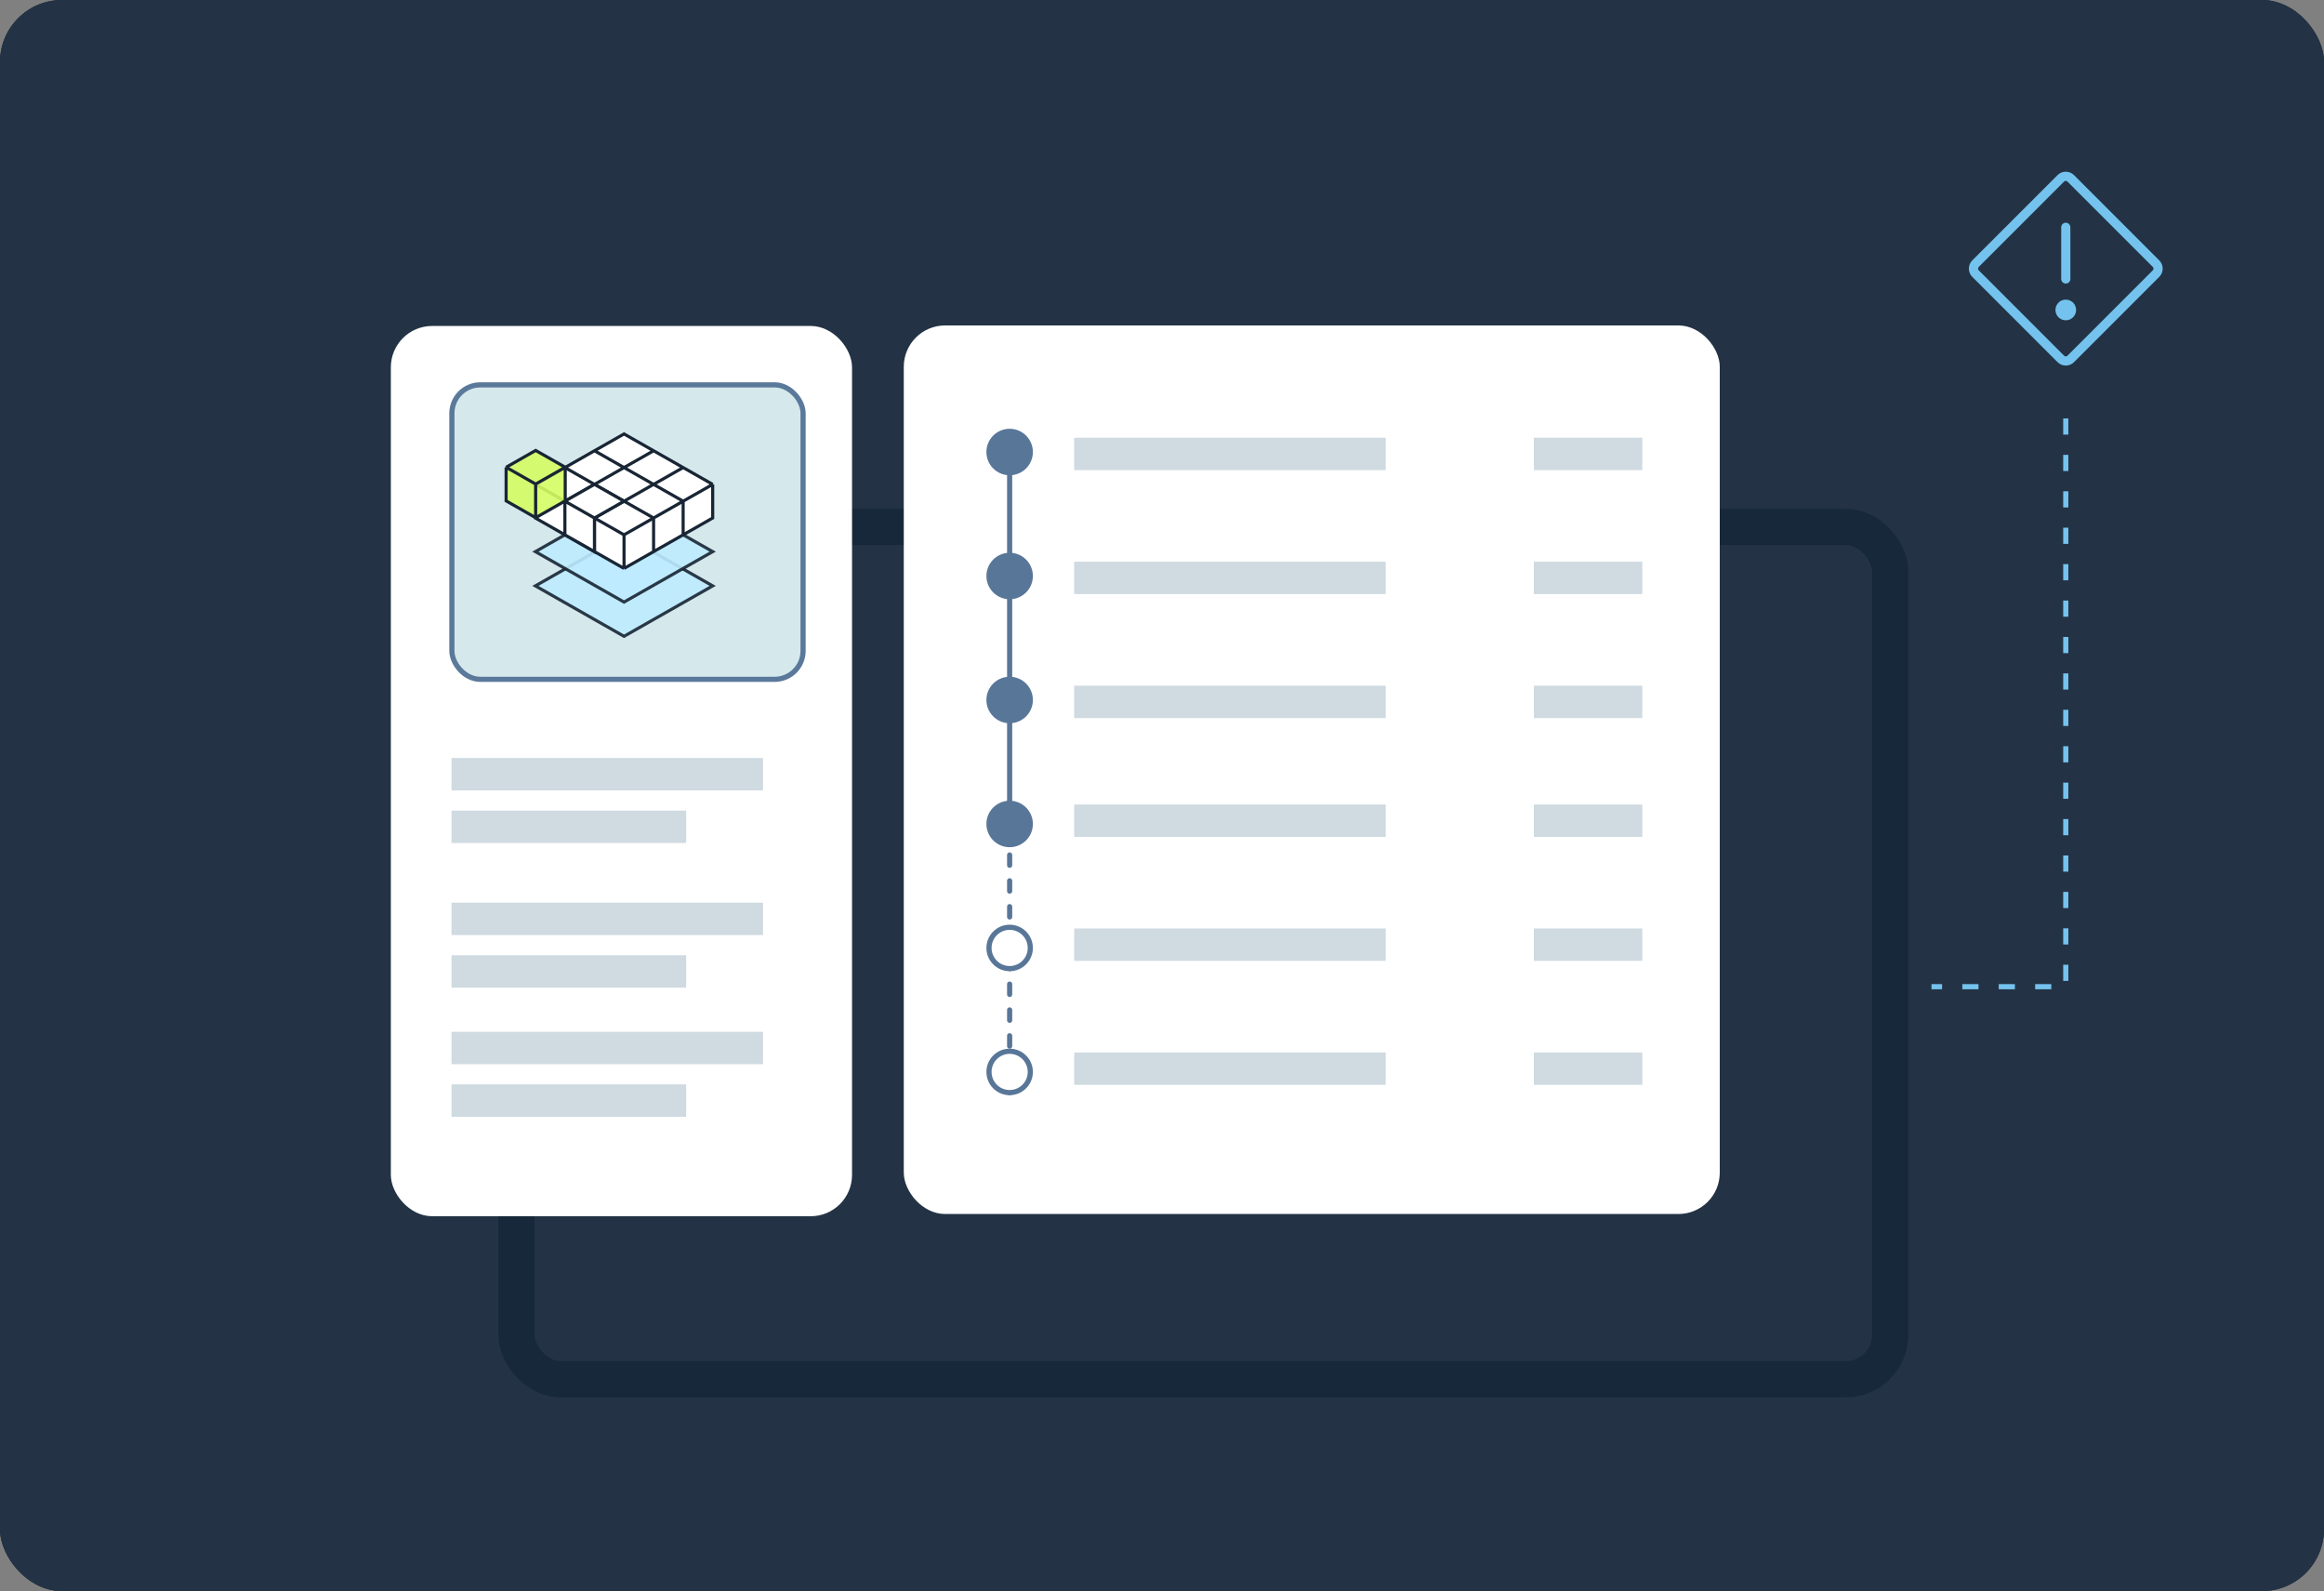
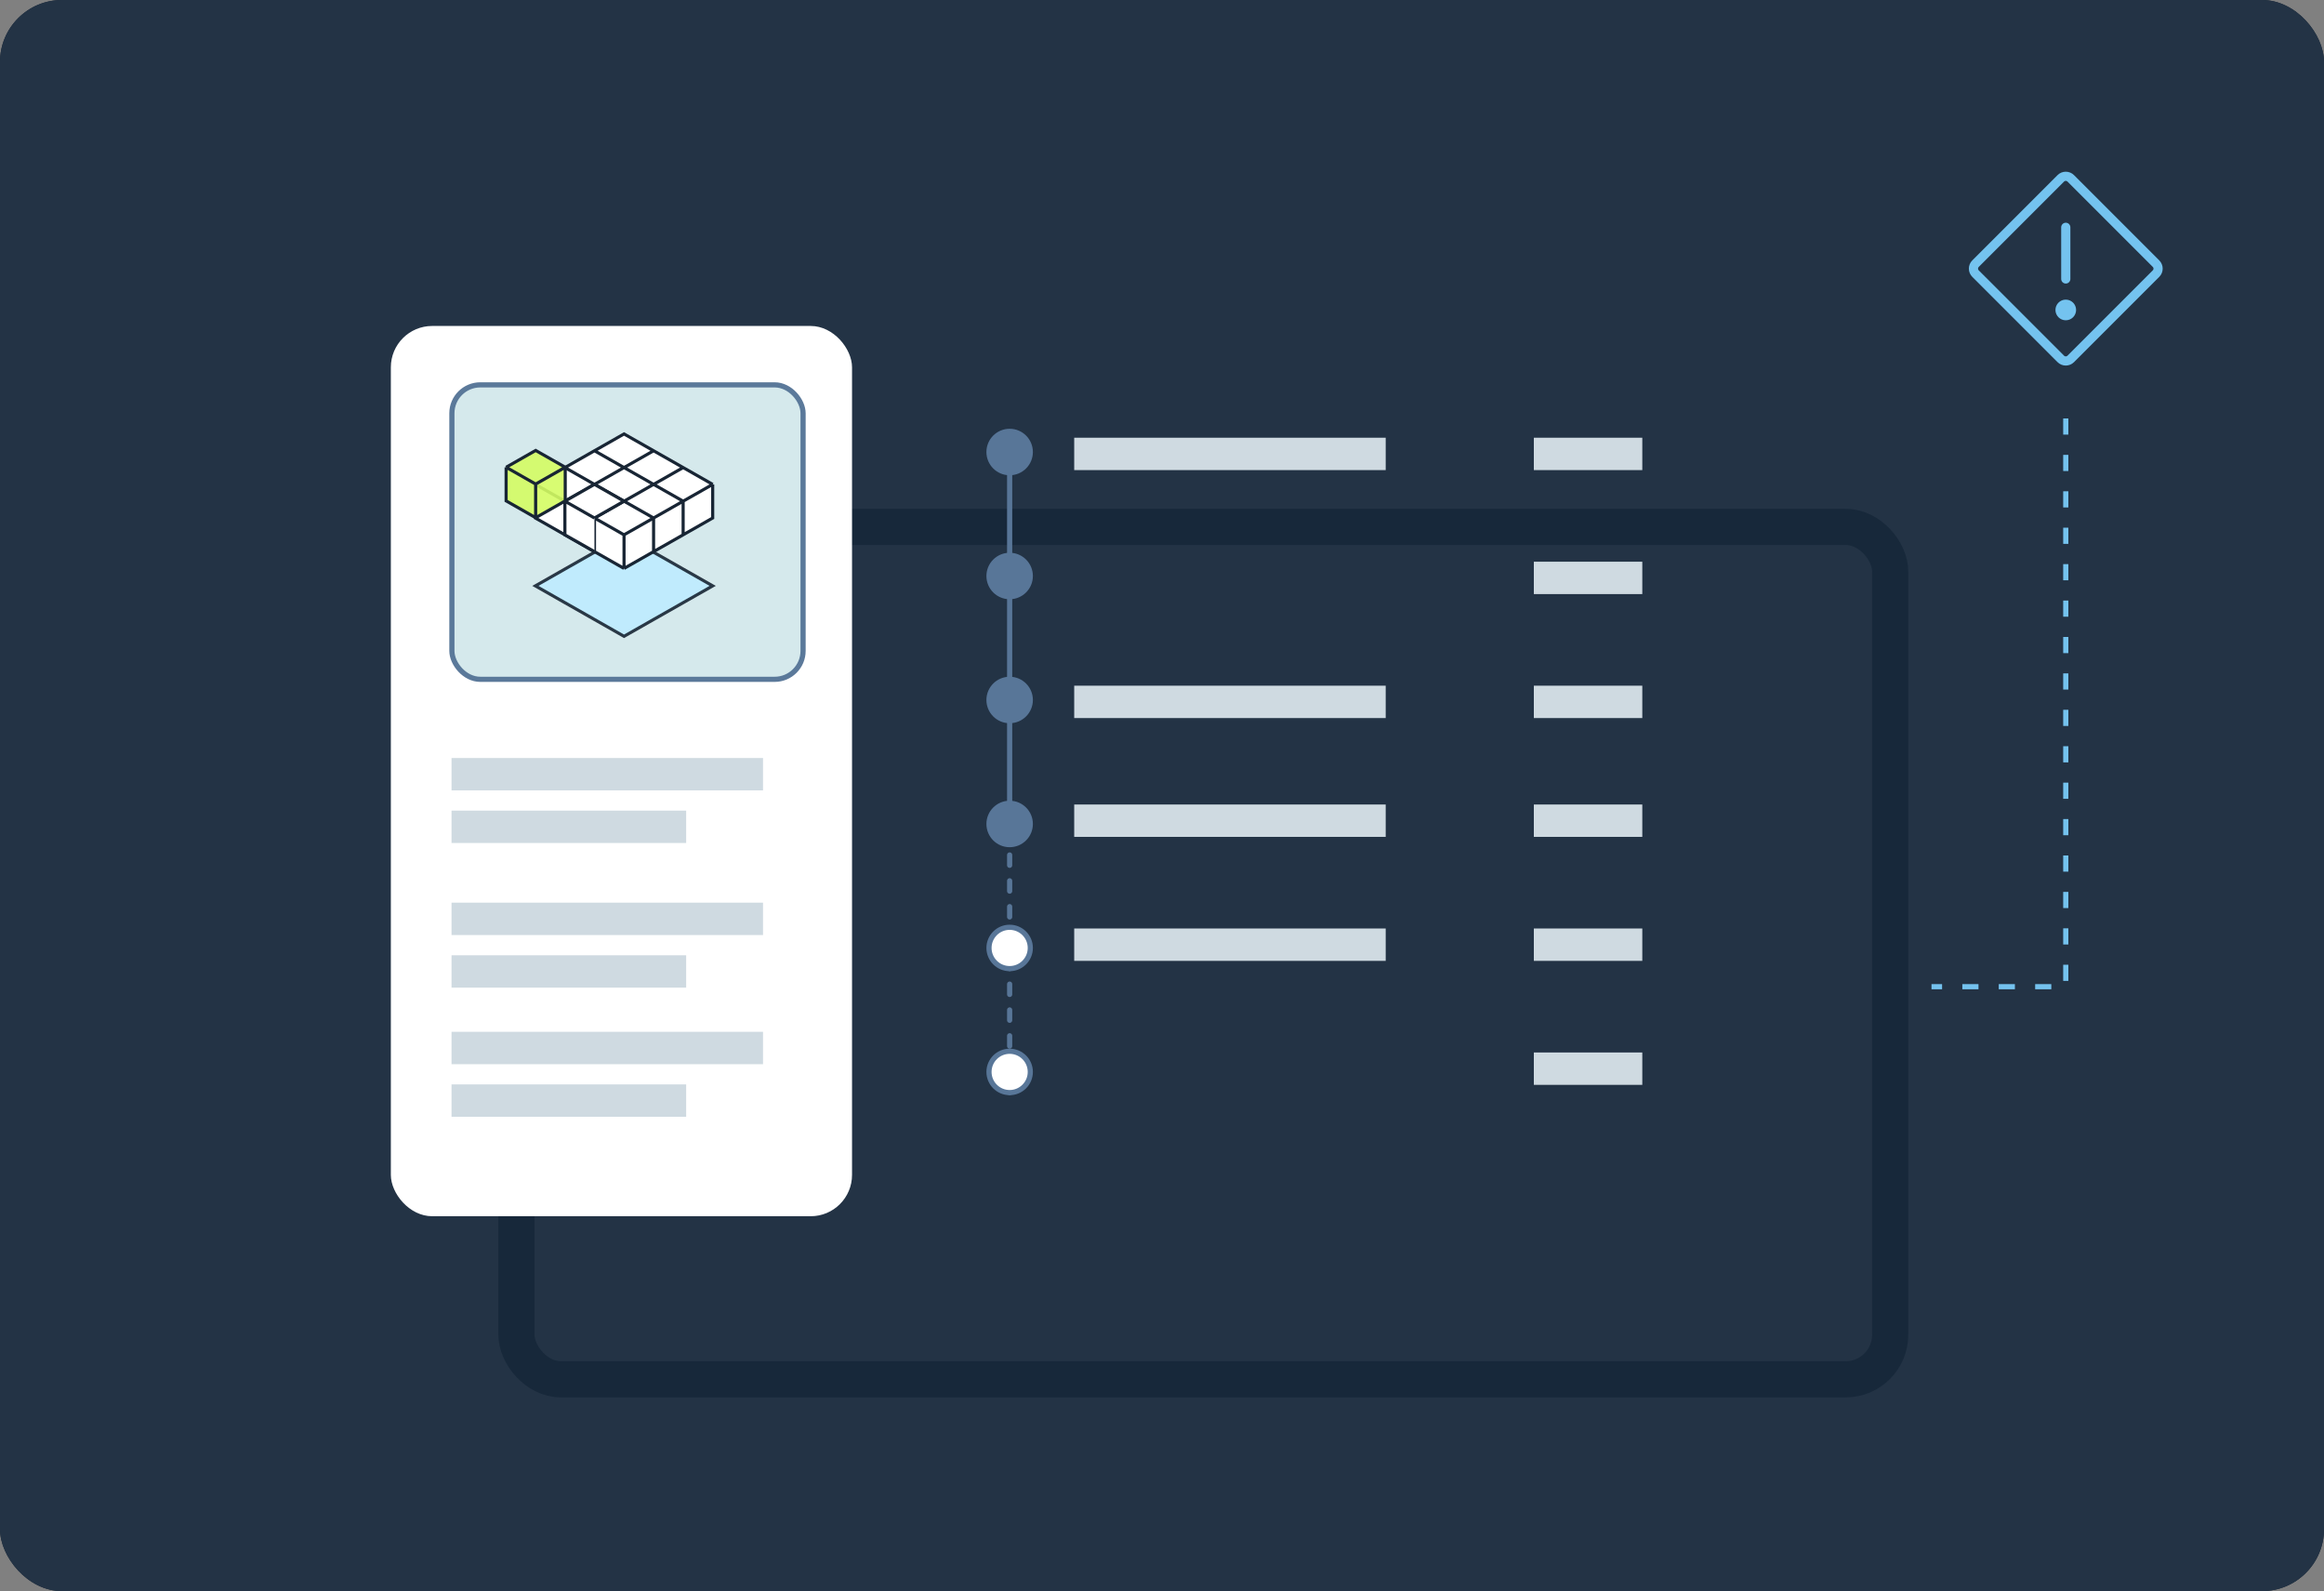
<svg xmlns="http://www.w3.org/2000/svg" width="450" height="308" viewBox="0 0 450 308" fill="none">
  <rect x="0" y="0" width="450" height="308" fill="#808080" stroke="none" />
  <rect width="450" height="308" rx="12" fill="#121F2E" />
  <rect width="450" height="308" rx="12" fill="#233345" />
  <path d="M400 81V191H374" stroke="#74C3EF" stroke-dasharray="3.13 3.92" />
  <rect x="100" y="102" width="266" height="165" rx="8.617" stroke="#17283A" stroke-width="7" />
  <rect x="75.68" y="63.1" width="89.3" height="172.333" rx="8" fill="white" />
-   <rect x="175" y="63" width="158" height="172" rx="8" fill="white" />
  <rect opacity="0.98" x="87.5" y="74.5" width="68" height="57" rx="5.5" fill="#D4E8EB" stroke="#587698" />
  <line x1="87.43" y1="149.867" x2="147.746" y2="149.867" stroke="#CFDAE1" stroke-width="6.267" />
  <line x1="208" y1="87.867" x2="268.317" y2="87.867" stroke="#CFDAE1" stroke-width="6.267" />
  <line x1="297" y1="87.867" x2="318" y2="87.867" stroke="#CFDAE1" stroke-width="6.267" />
-   <line x1="208" y1="111.867" x2="268.317" y2="111.867" stroke="#CFDAE1" stroke-width="6.267" />
  <line x1="297" y1="111.867" x2="318" y2="111.867" stroke="#CFDAE1" stroke-width="6.267" />
  <line x1="208" y1="135.867" x2="268.317" y2="135.867" stroke="#CFDAE1" stroke-width="6.267" />
  <line x1="297" y1="135.867" x2="318" y2="135.867" stroke="#CFDAE1" stroke-width="6.267" />
  <line x1="208" y1="158.867" x2="268.317" y2="158.867" stroke="#CFDAE1" stroke-width="6.267" />
  <line x1="297" y1="158.867" x2="318" y2="158.867" stroke="#CFDAE1" stroke-width="6.267" />
  <line x1="208" y1="182.867" x2="268.317" y2="182.867" stroke="#CFDAE1" stroke-width="6.267" />
  <line x1="297" y1="182.867" x2="318" y2="182.867" stroke="#CFDAE1" stroke-width="6.267" />
-   <line x1="208" y1="206.867" x2="268.317" y2="206.867" stroke="#CFDAE1" stroke-width="6.267" />
  <line x1="297" y1="206.867" x2="318" y2="206.867" stroke="#CFDAE1" stroke-width="6.267" />
  <line x1="87.43" y1="177.867" x2="147.746" y2="177.867" stroke="#CFDAE1" stroke-width="6.267" />
  <line x1="87.43" y1="202.867" x2="147.746" y2="202.867" stroke="#CFDAE1" stroke-width="6.267" />
  <line x1="87.43" y1="160.05" x2="132.863" y2="160.05" stroke="#CFDAE1" stroke-width="6.267" />
  <line x1="87.43" y1="188.05" x2="132.863" y2="188.05" stroke="#CFDAE1" stroke-width="6.267" />
  <line x1="87.43" y1="213.05" x2="132.863" y2="213.05" stroke="#CFDAE1" stroke-width="6.267" />
  <path d="M400 54V44" stroke="#74C3EF" stroke-width="1.778" stroke-linecap="round" stroke-linejoin="round" />
  <path d="M400 62C401.105 62 402 61.105 402 60C402 58.895 401.105 58 400 58C398.895 58 398 58.895 398 60C398 61.105 398.895 62 400 62Z" fill="#74C3EF" />
  <path d="M399.033 34.526L382.525 51.034C381.991 51.567 381.991 52.433 382.525 52.966L399.033 69.474C399.566 70.008 400.432 70.008 400.965 69.474L417.473 52.966C418.007 52.433 418.007 51.567 417.473 51.034L400.965 34.526C400.432 33.992 399.566 33.992 399.033 34.526Z" stroke="#74C3EF" stroke-width="1.778" stroke-linecap="round" stroke-linejoin="round" />
  <path opacity="0.9" d="M103.664 113.411L109.387 110.156L115.11 106.901L120.832 103.646L126.555 106.901L132.278 110.156L138.001 113.411L132.278 116.665L126.555 119.92L120.832 123.175L115.11 119.92L109.387 116.665L103.664 113.411Z" fill="#BEEBFF" stroke="#182534" stroke-width="0.6" />
-   <path opacity="0.9" d="M103.664 106.784L109.387 103.529L115.11 100.274L120.832 97.019L126.555 100.274L132.278 103.529L138.001 106.784L132.278 110.038L126.555 113.293L120.832 116.548L115.11 113.293L109.387 110.038L103.664 106.784Z" fill="#BEEBFF" stroke="#182534" stroke-width="0.6" />
  <path d="M103.664 93.764L109.387 90.509L115.11 87.255L120.832 84L126.555 87.255L132.278 90.509L138.001 93.764V100.273L132.278 103.528L126.555 106.783L120.832 110.038L115.11 106.783L109.387 103.528L103.664 100.273V93.764Z" fill="white" />
  <path d="M109.387 90.509L103.664 93.764M109.387 90.509L115.11 93.764M109.387 90.509L115.11 87.255M103.664 93.764L109.387 97.019M103.664 93.764V100.273L109.387 103.528M109.387 97.019L115.11 93.764M109.387 97.019V103.528M109.387 97.019L115.11 100.273M115.11 93.764L120.832 90.509M115.11 93.764L120.832 97.019M115.11 87.255L120.832 90.509M115.11 87.255L120.832 84L126.555 87.255M120.832 90.509L126.555 93.764M120.832 90.509L126.555 87.255M109.387 103.528L115.11 106.783M126.555 93.764L120.832 97.019M126.555 93.764L132.278 90.509M126.555 93.764L132.278 97.019M120.832 97.019L115.11 100.273M120.832 97.019L126.555 100.273M115.11 100.273L120.832 103.528M115.11 100.273V106.783M132.278 90.509L126.555 87.255M132.278 90.509L138.001 93.764M120.832 103.528L126.555 100.273M120.832 103.528V110.038M126.555 100.273L132.278 97.019M126.555 100.273V106.783M132.278 97.019L138.001 93.764M132.278 97.019V103.528M138.001 93.764V100.273L132.278 103.528M120.832 110.038L115.11 106.783M120.832 110.038L126.555 106.783M126.555 106.783L132.278 103.528" stroke="#182534" stroke-width="0.6" />
  <path d="M98 90.45L103.723 87.195L109.446 90.45V96.959L103.723 100.214L98 96.959V90.45Z" fill="#D4FC63" fill-opacity="0.9" />
  <path d="M98 90.45L103.723 87.195L109.446 90.45M98 90.45L103.723 93.705M98 90.45V96.959L103.723 100.214M103.723 93.705L109.446 90.45M103.723 93.705V100.214M109.446 90.45V96.959L103.723 100.214" stroke="#182534" stroke-width="0.6" />
  <path d="M109.383 97.019L115.106 93.765L120.828 97.019L115.106 100.274V106.783L109.383 103.529V97.019Z" fill="white" />
-   <path d="M109.383 97.019L115.106 93.765L120.828 97.019L115.106 100.274M109.383 97.019V103.529L115.106 106.783V100.274M109.383 97.019L115.106 100.274" stroke="#182534" stroke-width="0.6" />
+   <path d="M109.383 97.019L115.106 93.765L120.828 97.019L115.106 100.274M109.383 97.019V103.529L115.106 106.783M109.383 97.019L115.106 100.274" stroke="#182534" stroke-width="0.6" />
  <circle cx="195.5" cy="87.5" r="4.5" fill="#587698" />
  <circle cx="195.5" cy="111.5" r="4.5" fill="#587698" />
  <line x1="195.5" y1="87" x2="195.5" y2="160" stroke="#587698" />
  <line x1="195.5" y1="160.5" x2="195.5" y2="211.5" stroke="#587698" stroke-linecap="round" stroke-dasharray="2 3" />
  <circle cx="195.5" cy="135.5" r="4.5" fill="#587698" />
  <circle cx="195.5" cy="159.5" r="4.5" fill="#587698" />
  <circle cx="195.5" cy="183.5" r="4" fill="white" stroke="#587698" />
  <circle cx="195.5" cy="207.5" r="4" fill="white" stroke="#587698" />
</svg>